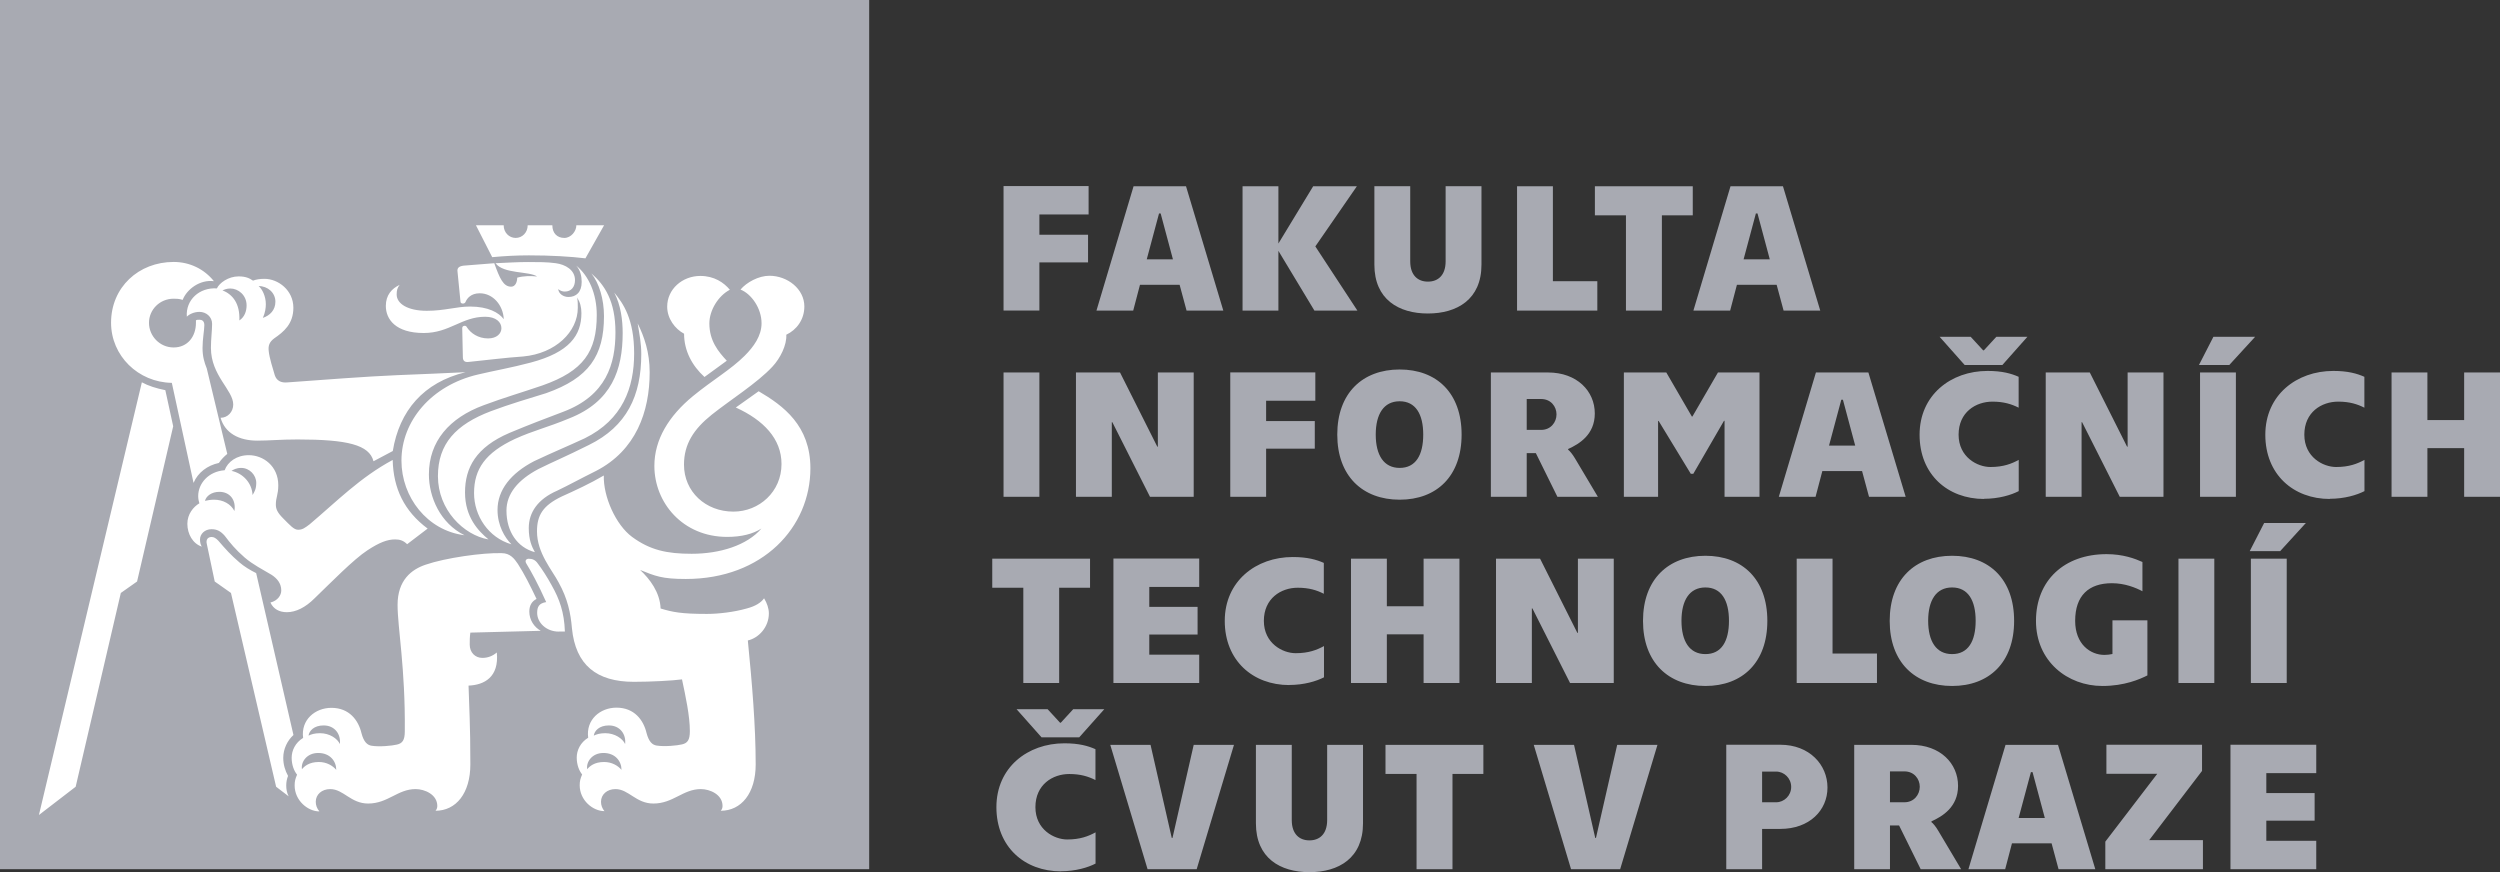
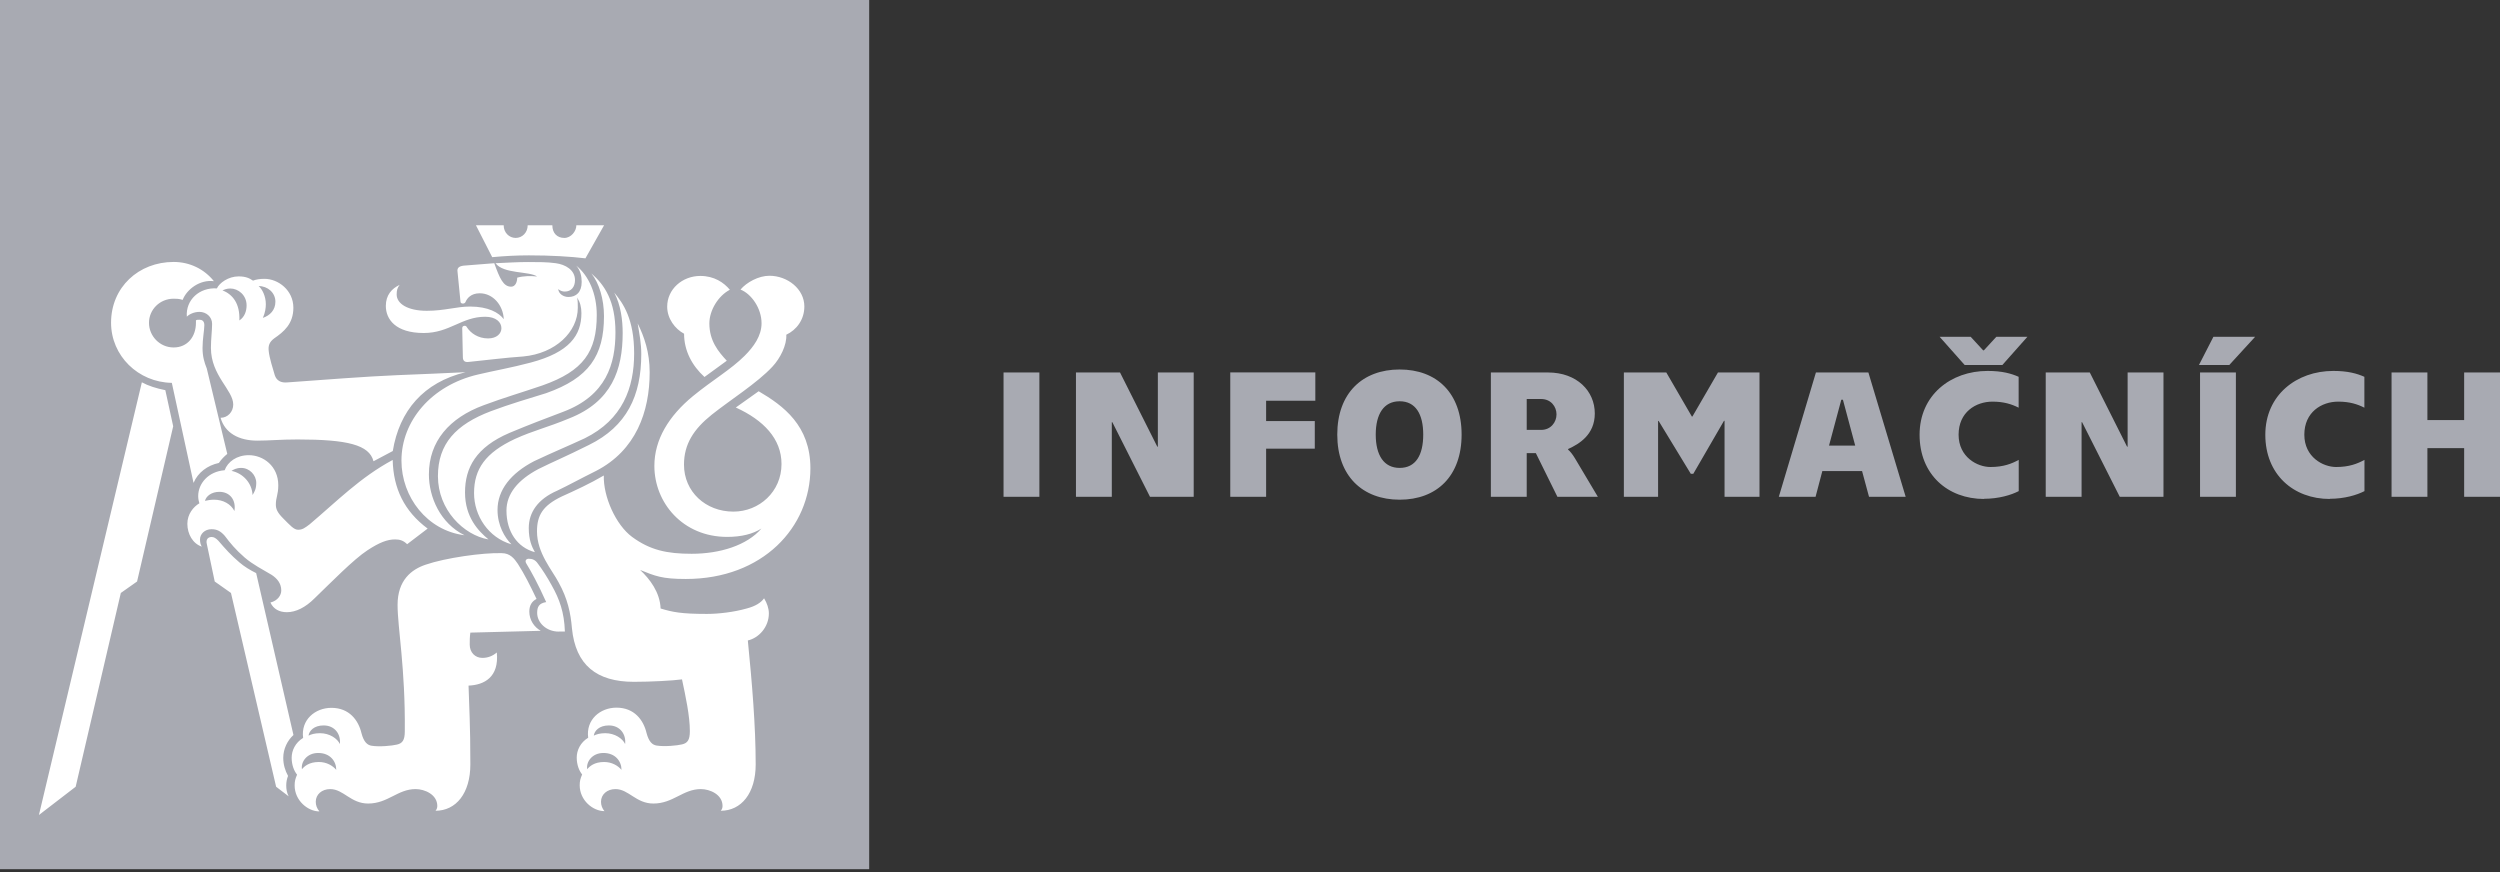
<svg xmlns="http://www.w3.org/2000/svg" id="Layer_2" data-name="Layer 2" viewBox="0 0 276.87 96.59">
  <rect x="0" y="0" width="276.87" height="96.59" fill="#333333" stroke="none" />
  <defs>
    <style> .cls-1 { fill: #fff; } .cls-2 { fill: #a8aab2; } </style>
  </defs>
  <g id="Layer_1-2" data-name="Layer 1">
    <g>
      <rect class="cls-2" width="96.26" height="96.26" />
      <g>
        <path class="cls-1" d="M78.02,41.75l2.47-1.8c-.93-1-1.93-2.2-1.93-4.13,0-1.47,1-3.07,2.27-3.73-.67-.8-1.73-1.53-3.27-1.53-2,0-3.67,1.47-3.67,3.4,0,1.33.87,2.47,1.87,3,0,1.87.87,3.53,2.27,4.8M64.83,28.62l2.07-3.67h-3.07c0,.67-.6,1.4-1.33,1.4-.8,0-1.33-.53-1.33-1.4h-2.73c0,.8-.6,1.4-1.33,1.4s-1.33-.6-1.33-1.4h-3.07l1.8,3.53c1.4-.13,2.73-.2,4.07-.2,2.46,0,4.6.13,6.26.33M59.23,61.14c-.33-.6-.67-1.33-.67-2.66,0-1.73,1-3.2,3.13-4.13,1.4-.67,2.46-1.27,4.33-2.2,4.4-2.27,5.93-6.53,5.93-10.93,0-2.2-.6-3.93-1.33-5.4.2,1.2.4,2.2.4,3.4,0,4.6-1.6,8-5.8,10.06-2.66,1.33-4,1.87-5.6,2.67-2.26,1.2-3.53,2.73-3.53,4.6,0,2.33,1.2,4.07,3.13,4.6M56.63,60.27c-.73-.73-1.53-2.07-1.53-3.8,0-2.2,1.47-4.06,4.06-5.4,2.27-1.07,3.6-1.6,5.6-2.53,4.2-2.07,5.47-5.6,5.47-9.4s-1.2-5.53-2.2-6.73c.73,1.4.93,3.07.93,4.47,0,4.06-1.2,7.6-5.93,9.46-2.4,1-3.93,1.33-6,2.27-3.27,1.53-4.53,3.33-4.53,6,0,2.53,1.6,4.93,4.13,5.67M54.1,59.74c-1.13-.93-2.6-2.47-2.6-5.2s1.2-5,4.93-6.6c2.4-1,3.67-1.47,5.93-2.33,4.8-1.8,5.8-5.33,5.8-8.8s-1.2-5.26-2.67-6.53c.87,1.07,1.4,2.87,1.4,4.73,0,4.4-1.67,6.86-6.4,8.53-1.93.6-4,1.2-6.13,2-3.87,1.47-5.86,3.6-5.86,7.2,0,3.73,2.86,6.53,5.6,7M51.43,59.27c-2.67-1.33-3.93-4.2-3.93-6.73,0-3.67,2.27-6.26,6.06-7.66,2.33-.87,4.2-1.4,6.53-2.2,4.53-1.6,6-3.73,6-7.8,0-2.33-.87-4.33-2.27-5.46.47.53.6,1.2.6,1.8,0,1.13-.6,1.67-1.47,1.67-.53,0-1.07-.33-1.13-.87.27.2.47.27.73.27.73,0,1.13-.53,1.13-1.27,0-1.13-1.07-1.73-2.13-1.87-.93-.13-1.93-.13-3.07-.13s-2.2.07-3.6.13c.87,1.2,3.73.87,4.6,1.47-.73-.07-1.47-.07-2.2.13,0,.47-.2,1-.67,1-.87,0-1.27-.93-1.87-2.6l-3.4.27c-.53.07-.73.27-.67.67l.33,3.33c0,.13.13.2.27.2s.27-.07.33-.27c.13-.27.53-.87,1.53-.87,1.47,0,2.6,1.33,2.66,2.87-.53-.73-1.73-1.4-3.73-1.4-1.53,0-2.8.47-4.8.47-2.13,0-3.33-.8-3.33-1.8,0-.47.07-.73.33-1.07-.87.4-1.53,1.13-1.53,2.33,0,1.47,1.07,3,4.2,3,2.86,0,4.2-1.8,6.8-1.8,1.2,0,1.8.6,1.8,1.27,0,.6-.53,1.13-1.47,1.13-1.13,0-1.93-.6-2.33-1.2-.07-.13-.13-.2-.27-.2-.2,0-.27.13-.27.27l.07,3.2c0,.4.2.6.67.53,2-.2,4.06-.47,6-.6,3.6-.33,6.06-2.73,6.06-5.4,0-.4,0-.73-.07-1.13.33.53.47,1.07.47,1.73,0,2.47-1.33,4.33-5.6,5.47-2.27.6-3.93.87-5.87,1.33-5.13,1.2-8.46,5.13-8.46,9.53,0,4.06,2.86,7.73,6.93,8.26M29.11,35.21c.27-.6.33-1.13.33-1.53,0-.87-.4-1.67-.8-2,1,0,1.86.73,1.86,1.73,0,.93-.6,1.53-1.4,1.8M41.37,51.08l2.13-1.13c.73-4.46,3.4-7.6,8.06-8.73-2.47.13-4.6.2-7.6.33-3.2.13-8.46.53-12.13.8-.73.07-1.2-.2-1.4-.8-.2-.67-.6-1.93-.67-2.67-.07-.6.07-1,.6-1.4,1.06-.73,2.13-1.6,2.13-3.4,0-1.93-1.67-3.2-3.2-3.2-.53,0-.93.07-1.27.2-.4-.27-.8-.47-1.6-.47-1.13,0-2.13.73-2.4,1.33-1.93-.13-3.47,1.27-3.33,3.13.27-.27.8-.53,1.4-.53.73,0,1.4.53,1.4,1.33,0,.73-.13,1.67-.13,2.66,0,3.07,2.47,4.67,2.47,6.27,0,.8-.6,1.47-1.4,1.47.47,1.67,2,2.53,4.07,2.53,1.33,0,2.53-.13,4.46-.13,5.53,0,7.93.6,8.4,2.4M61.89,69.94h.67c-.07-2.13-.6-3.6-1.47-5.13-.47-.87-1.07-1.8-1.53-2.4-.27-.4-.6-.53-1-.53-.27,0-.47.2-.27.53.53.87,1.27,2.2,2.2,4.27-.8.13-1,.53-1,1.2,0,1.07,1,2.07,2.4,2.07M26.51,35.48c.07-1.87-.73-2.86-1.87-3.33.2-.07.47-.2.87-.2.87,0,1.8.73,1.8,1.87,0,.6-.2,1.27-.8,1.67M69.23,82.4c-.27-.6-1.13-1.2-2.2-1.2-.6,0-1,.13-1.27.27.07-.53.6-1.13,1.67-1.13,1.26,0,1.93,1,1.8,2.07M68.83,85.26c-.4-.47-1.07-.87-1.93-.87-1.07,0-1.6.47-1.87.8-.13-.8.53-1.8,1.8-1.8,1.33,0,2,.93,2,1.87M21.44,53.47c.47-1.13,1.53-1.93,2.8-2.2.27-.4.6-.73.93-1l-2.27-9.46c-.27-.67-.47-1.33-.47-2.27,0-1,.2-2,.2-2.53,0-.47-.27-.6-.53-.6-.2,0-.33,0-.4.07v.27c0,1.53-.93,2.73-2.47,2.73s-2.73-1.27-2.73-2.73,1.2-2.67,2.73-2.67c.27,0,.6,0,1,.13.47-1.2,1.93-2.27,3.46-2.07-1.06-1.33-2.66-2.13-4.46-2.13-3.87,0-6.93,2.8-6.93,6.73,0,3.66,3,6.6,6.73,6.66l2.4,11.06ZM31.77,67.8c1,0,2.06-.53,3.06-1.53,1.8-1.73,4.33-4.33,5.87-5.33,1.33-.87,2.2-1.2,3.06-1.2.53,0,.93.13,1.33.53l2.27-1.73c-2.6-1.93-3.8-4.46-3.87-7.6-3.6,1.93-6.2,4.6-9.2,7.13-.53.4-.8.6-1.27.6s-.87-.47-1.67-1.27c-.67-.67-.8-1.07-.8-1.53,0-.8.27-1.07.27-2.13,0-2.13-1.67-3.33-3.27-3.33-1.33,0-2.33.73-2.67,1.67-1.8.13-2.93,1.47-2.93,2.86,0,.33.07.6.13.8-.67.4-1.33,1.2-1.33,2.27,0,1.13.6,2.2,1.6,2.53-.13-.2-.2-.47-.2-.8,0-.6.53-1.13,1.27-1.13.6,0,1,.2,1.47.73.6.8,1.2,1.53,2.2,2.4.93.8,2,1.33,3,1.93.6.4,1.06.93,1.06,1.73,0,.53-.4,1.13-1.2,1.33.33.73,1,1.07,1.8,1.07M27.97,54.81c-.07-1.33-1.07-2.4-2.33-2.66.2-.13.53-.33,1.07-.33.93,0,1.67.8,1.67,1.66,0,.67-.2,1-.4,1.33M35.37,89.86c-.27-.33-.4-.67-.4-1.07,0-.8.67-1.4,1.6-1.4,1.47,0,2.27,1.6,4.2,1.6,2.2,0,3.26-1.6,5.26-1.6,1,0,2.4.6,2.4,1.87,0,.2-.07.4-.2.53,2.27,0,3.86-1.93,3.86-5.13,0-4.47-.13-6.26-.2-8.73,1.73-.07,3.4-.93,3.13-3.67-.47.4-1,.6-1.6.6-.8,0-1.4-.6-1.4-1.47,0-.4,0-.87.07-1.33l7.8-.2c-.73-.4-1.27-1.2-1.27-2.13,0-.67.27-1.13.8-1.4-.73-1.53-1.33-2.73-2.06-3.87-.4-.6-.87-1.2-1.8-1.2-2.07-.07-6.26.53-8.4,1.27-1.6.53-3.13,1.73-3.13,4.46,0,2.53.87,7,.8,14,0,1-.27,1.33-.87,1.47-.53.13-1.93.27-2.8.13-.47-.07-.87-.4-1.13-1.4-.33-1.4-1.33-2.8-3.33-2.8-1.8,0-3.4,1.33-3.13,3.33-.87.53-1.27,1.4-1.27,2.2s.27,1.47.6,1.87c-.2.47-.27.73-.27,1.2,0,1.67,1.47,2.87,2.73,2.87M25.97,56.61c-.4-.8-1.27-1.27-2.27-1.27-.4,0-.73.07-1,.13.13-.53.73-1,1.6-1,1.13,0,1.87.87,1.66,2.13M37.64,82.4c-.27-.6-1.13-1.2-2.2-1.2-.6,0-1,.13-1.27.27.07-.53.6-1.13,1.67-1.13,1.26,0,1.93,1,1.8,2.07M31.97,88.2c-.2-.4-.27-.8-.27-1.2s.07-.73.2-1.07c-.33-.6-.53-1.27-.53-2,0-1,.47-1.93,1.13-2.53l-4.13-17.93c-.67-.33-1.33-.73-1.87-1.2-.93-.8-1.47-1.4-2.33-2.4-.27-.27-.47-.4-.73-.4-.4,0-.67.27-.53.8l.87,4.13,1.8,1.27,5,21.46,1.4,1.07ZM37.24,85.26c-.4-.47-1.07-.87-1.93-.87-1.07,0-1.6.47-1.87.8-.13-.8.53-1.8,1.8-1.8,1.33,0,2,.93,2,1.87M4.31,90.26l4.07-3.13,5-21.46,1.8-1.27,4-17.19-.87-4c-1-.2-1.87-.47-2.6-.87l-11.4,47.92ZM66.96,89.86c-.27-.33-.4-.67-.4-1.07,0-.8.67-1.4,1.6-1.4,1.47,0,2.27,1.6,4.2,1.6,2.2,0,3.27-1.6,5.26-1.6,1,0,2.4.6,2.4,1.87,0,.2-.07.4-.2.53,2.27,0,3.87-1.93,3.87-5.13,0-4.26-.4-9-.87-13.73,1.2-.27,2.33-1.47,2.33-3,0-.53-.2-1.13-.53-1.67-.33.47-.93.87-1.93,1.13-1.4.4-3.13.6-4.4.6-2.86,0-3.8-.2-5.13-.6-.07-1.8-1.2-3.27-2.27-4.27,1.67.67,2.4,1,5.06,1,8.53,0,13.8-5.73,13.8-12.26,0-4.73-3-6.93-5.73-8.53l-2.53,1.8c3.07,1.4,5.06,3.46,5.06,6.26,0,3.07-2.47,5.27-5.33,5.27-3.07,0-5.47-2.2-5.47-5.2,0-2.27,1.07-3.93,3.07-5.53,2-1.6,5.07-3.53,6.73-5.33.87-.93,1.6-2.4,1.53-3.53,1.13-.53,2-1.66,2-3.13,0-1.93-1.86-3.4-3.87-3.4-1.2,0-2.53.73-3.2,1.53,1.2.47,2.33,2.07,2.33,3.73,0,1.4-.87,2.6-1.87,3.6-1.53,1.53-3.53,2.67-5.73,4.47-2.67,2.2-4.27,4.8-4.27,7.73,0,4.06,3.13,7.86,8.06,7.86,1.6,0,2.87-.33,3.8-.93-1.6,1.87-4.6,2.8-7.73,2.8-2.73,0-4.6-.4-6.6-1.87-1.8-1.33-3.2-4.46-3.13-6.8-1.47.87-3.2,1.67-4.67,2.33-2.07,1-2.73,2.06-2.73,3.86,0,2.4,1.67,4.27,2.4,5.66,1,1.8,1.33,3.4,1.47,5.07.4,4.07,2.73,5.93,6.86,5.93,1.87,0,4.33-.13,5.33-.27.4,1.87.87,4.06.87,5.73,0,1-.27,1.33-.87,1.47-.53.13-1.93.27-2.8.13-.47-.07-.87-.4-1.13-1.4-.33-1.4-1.33-2.8-3.33-2.8-1.8,0-3.4,1.33-3.13,3.33-.87.53-1.27,1.4-1.27,2.2s.27,1.47.6,1.87c-.2.47-.27.73-.27,1.2,0,1.67,1.47,2.86,2.73,2.86" />
-         <path class="cls-2" d="M247.02,96.26h9.5v-3.14h-5.53v-2.23h5.35v-3.06h-5.35v-2.21h5.53v-3.14h-9.5v13.77ZM233.16,96.26h10.81v-3.22h-5.95l5.85-7.66v-2.9h-10.59v3.22h5.63l-5.75,7.51v3.04ZM223.56,90.59l1.36-5.08h.18l1.36,5.08h-2.9ZM227.98,96.26h4.07l-4.13-13.77h-5.81l-4.11,13.77h4.07l.75-2.86h4.39l.77,2.86ZM209.31,88.85v-3.42h1.6c1.07,0,1.7.83,1.7,1.7s-.63,1.72-1.7,1.72h-1.6ZM205.34,96.26h3.97v-4.84h1.01l2.39,4.84h4.48l-2.53-4.25c-.26-.45-.59-.85-.77-.97l.02-.08c1.21-.55,2.94-1.58,2.94-3.93,0-2.47-1.96-4.54-5.18-4.54h-6.32v13.77ZM195.15,88.85v-3.4h1.56c.87,0,1.66.73,1.66,1.7s-.79,1.7-1.66,1.7h-1.56ZM191.18,96.26h3.97v-4.46h2.02c3.22,0,5.22-2.05,5.22-4.58s-2-4.74-5.22-4.74h-5.99v13.77ZM174,96.26h5.43l4.13-13.77h-4.46l-2.35,10.31h-.08l-2.35-10.31h-4.46l4.13,13.77ZM156.89,96.26h3.97v-10.55h3.42v-3.22h-10.84v3.22h3.44v10.55h0ZM145.02,96.59c3.24,0,5.93-1.56,5.93-5.41v-8.69h-3.97v8.33c0,1.56-.85,2.25-1.96,2.25s-1.96-.69-1.96-2.25v-8.33h-3.97v8.69c0,3.85,2.69,5.41,5.93,5.41M127.1,96.26h5.43l4.13-13.77h-4.46l-2.35,10.31h-.08l-2.35-10.31h-4.46l4.13,13.77ZM117.48,96.49c1.64,0,3.02-.42,3.85-.85v-3.46c-.79.43-1.7.79-3.14.79s-3.52-1.09-3.52-3.58,1.9-3.67,3.75-3.67c1.26,0,2.13.28,2.9.67v-3.42c-.81-.36-1.82-.65-3.44-.65-4.07,0-7.53,2.67-7.53,7.07,0,4.39,3.1,7.11,7.15,7.11M115.35,81.66h4.17l2.78-3.12h-3.44l-1.38,1.5h-.08l-1.38-1.5h-3.44l2.77,3.12Z" />
-         <path class="cls-2" d="M249.28,75.64h3.97v-13.77h-3.97v13.77ZM249.16,61.04h3.36l2.85-3.12h-4.62l-1.6,3.12ZM241.26,75.64h3.97v-13.77h-3.97v13.77ZM232.84,75.97c2.45,0,4.15-.75,4.98-1.17v-6.1h-3.87v3.73c-.28.06-.59.1-.89.1-1.54,0-3.24-1.17-3.24-3.77,0-2.8,1.5-4.17,4.07-4.17,1.42,0,2.63.49,3.38.89v-3.24c-.81-.37-2.15-.87-3.97-.87-4.68,0-7.82,2.9-7.82,7.39s3.5,7.21,7.35,7.21M216.19,72.44c-1.76,0-2.65-1.42-2.65-3.69s.89-3.69,2.65-3.69,2.61,1.42,2.61,3.69c0,2.27-.83,3.69-2.61,3.69M216.19,75.97c4.11,0,6.87-2.61,6.87-7.21s-2.75-7.21-6.87-7.21-6.91,2.61-6.91,7.21,2.82,7.21,6.91,7.21M198.98,75.64h8.89v-3.26h-4.92v-10.51h-3.97v13.77ZM188.87,72.44c-1.76,0-2.65-1.42-2.65-3.69s.89-3.69,2.65-3.69,2.61,1.42,2.61,3.69c0,2.27-.83,3.69-2.61,3.69M188.87,75.97c4.11,0,6.86-2.61,6.86-7.21s-2.75-7.21-6.86-7.21-6.91,2.61-6.91,7.21,2.82,7.21,6.91,7.21M165.68,75.64h3.97v-8.26h.06l4.17,8.26h4.84v-13.77h-3.97v8.22h-.06l-4.13-8.22h-4.88v13.77ZM149.62,61.87v13.77h3.97v-5.39h4.07v5.39h3.97v-13.77h-3.97v5.27h-4.07v-5.27h-3.97ZM142.78,75.86c1.64,0,3.02-.42,3.85-.85v-3.46c-.79.43-1.7.79-3.14.79s-3.52-1.09-3.52-3.58,1.9-3.67,3.75-3.67c1.26,0,2.13.28,2.89.67v-3.42c-.81-.36-1.82-.65-3.44-.65-4.07,0-7.53,2.67-7.53,7.07,0,4.39,3.1,7.11,7.15,7.11M123.31,75.64h9.5v-3.14h-5.53v-2.23h5.35v-3.06h-5.35v-2.21h5.53v-3.14h-9.5v13.77ZM113.33,75.64h3.97v-10.55h3.42v-3.22h-10.83v3.22h3.44v10.55Z" />
        <path class="cls-2" d="M264.86,41.25v13.77h3.97v-5.39h4.07v5.39h3.97v-13.77h-3.97v5.27h-4.07v-5.27s-3.97,0-3.97,0ZM258.01,55.24c1.64,0,3.02-.42,3.85-.85v-3.46c-.79.43-1.7.79-3.14.79s-3.52-1.09-3.52-3.58,1.9-3.66,3.75-3.66c1.26,0,2.13.28,2.9.67v-3.42c-.81-.36-1.82-.65-3.44-.65-4.07,0-7.53,2.67-7.53,7.07,0,4.39,3.1,7.11,7.15,7.11M243.65,55.02h3.97v-13.77h-3.97v13.77ZM243.53,40.42h3.36l2.86-3.12h-4.62l-1.6,3.12ZM226.56,55.02h3.97v-8.26h.06l4.17,8.26h4.84v-13.77h-3.97v8.22h-.06l-4.13-8.22h-4.88v13.77h0ZM219.72,55.24c1.64,0,3.02-.42,3.85-.85v-3.46c-.79.43-1.7.79-3.14.79s-3.52-1.09-3.52-3.58,1.9-3.66,3.75-3.66c1.25,0,2.13.28,2.9.67v-3.42c-.81-.36-1.82-.65-3.44-.65-4.07,0-7.53,2.67-7.53,7.07,0,4.39,3.1,7.11,7.15,7.11M217.59,40.42h4.17l2.77-3.12h-3.44l-1.38,1.5h-.08l-1.38-1.5h-3.44l2.77,3.12ZM202.56,49.35l1.36-5.08h.18l1.36,5.08h-2.9ZM206.98,55.02h4.07l-4.13-13.77h-5.81l-4.11,13.77h4.07l.75-2.85h4.4l.77,2.85ZM179.84,55.02h3.79v-8.4h.06l3.56,5.85h.28l3.4-5.87h.06v8.42h3.87v-13.77h-4.6l-2.83,4.88h-.06l-2.83-4.88h-4.7v13.77ZM169.08,47.61v-3.42h1.6c1.07,0,1.7.83,1.7,1.7s-.63,1.72-1.7,1.72h-1.6ZM165.11,55.02h3.97v-4.84h1.01l2.39,4.84h4.48l-2.53-4.25c-.26-.44-.59-.85-.77-.97l.02-.08c1.21-.55,2.94-1.58,2.94-3.93,0-2.47-1.96-4.54-5.19-4.54h-6.32v13.77h0ZM155.01,51.82c-1.76,0-2.65-1.42-2.65-3.69s.89-3.69,2.65-3.69,2.61,1.42,2.61,3.69-.83,3.69-2.61,3.69M155.01,55.34c4.11,0,6.86-2.61,6.86-7.21s-2.75-7.21-6.86-7.21-6.91,2.61-6.91,7.21,2.81,7.21,6.91,7.21M136.25,41.25v13.77h3.97v-5.33h5.39v-3.06h-5.39v-2.25h5.45v-3.14h-9.42ZM119.16,55.02h3.97v-8.26h.06l4.17,8.26h4.84v-13.77h-3.97v8.22h-.06l-4.13-8.22h-4.88v13.77h0ZM111.14,55.02h3.97v-13.77h-3.97v13.77Z" />
-         <path class="cls-2" d="M193.1,28.72l1.36-5.08h.18l1.36,5.08h-2.9ZM197.52,34.4h4.07l-4.13-13.77h-5.81l-4.11,13.77h4.07l.75-2.86h4.4l.77,2.86ZM180.08,34.4h3.97v-10.55h3.42v-3.22h-10.84v3.22h3.44v10.55h0ZM168.01,34.4h8.89v-3.26h-4.92v-10.51h-3.97v13.77h0ZM158.13,34.72c3.24,0,5.94-1.56,5.94-5.41v-8.69h-3.97v8.32c0,1.56-.85,2.25-1.96,2.25s-1.96-.69-1.96-2.25v-8.32h-3.97v8.69c0,3.85,2.69,5.41,5.93,5.41M150.33,34.4l-4.66-7.11,4.6-6.66h-4.84l-3.85,6.34v-6.34h-3.97v13.77h3.97v-6.62l3.99,6.62s4.76,0,4.76,0ZM127,28.72l1.36-5.08h.18l1.36,5.08h-2.9ZM131.41,34.4h4.07l-4.13-13.77h-5.81l-4.11,13.77h4.07l.75-2.86h4.39l.77,2.86ZM111.14,20.62v13.77h3.97v-5.33h5.39v-3.06h-5.39v-2.25h5.45v-3.14h-9.42Z" />
      </g>
    </g>
  </g>
</svg>